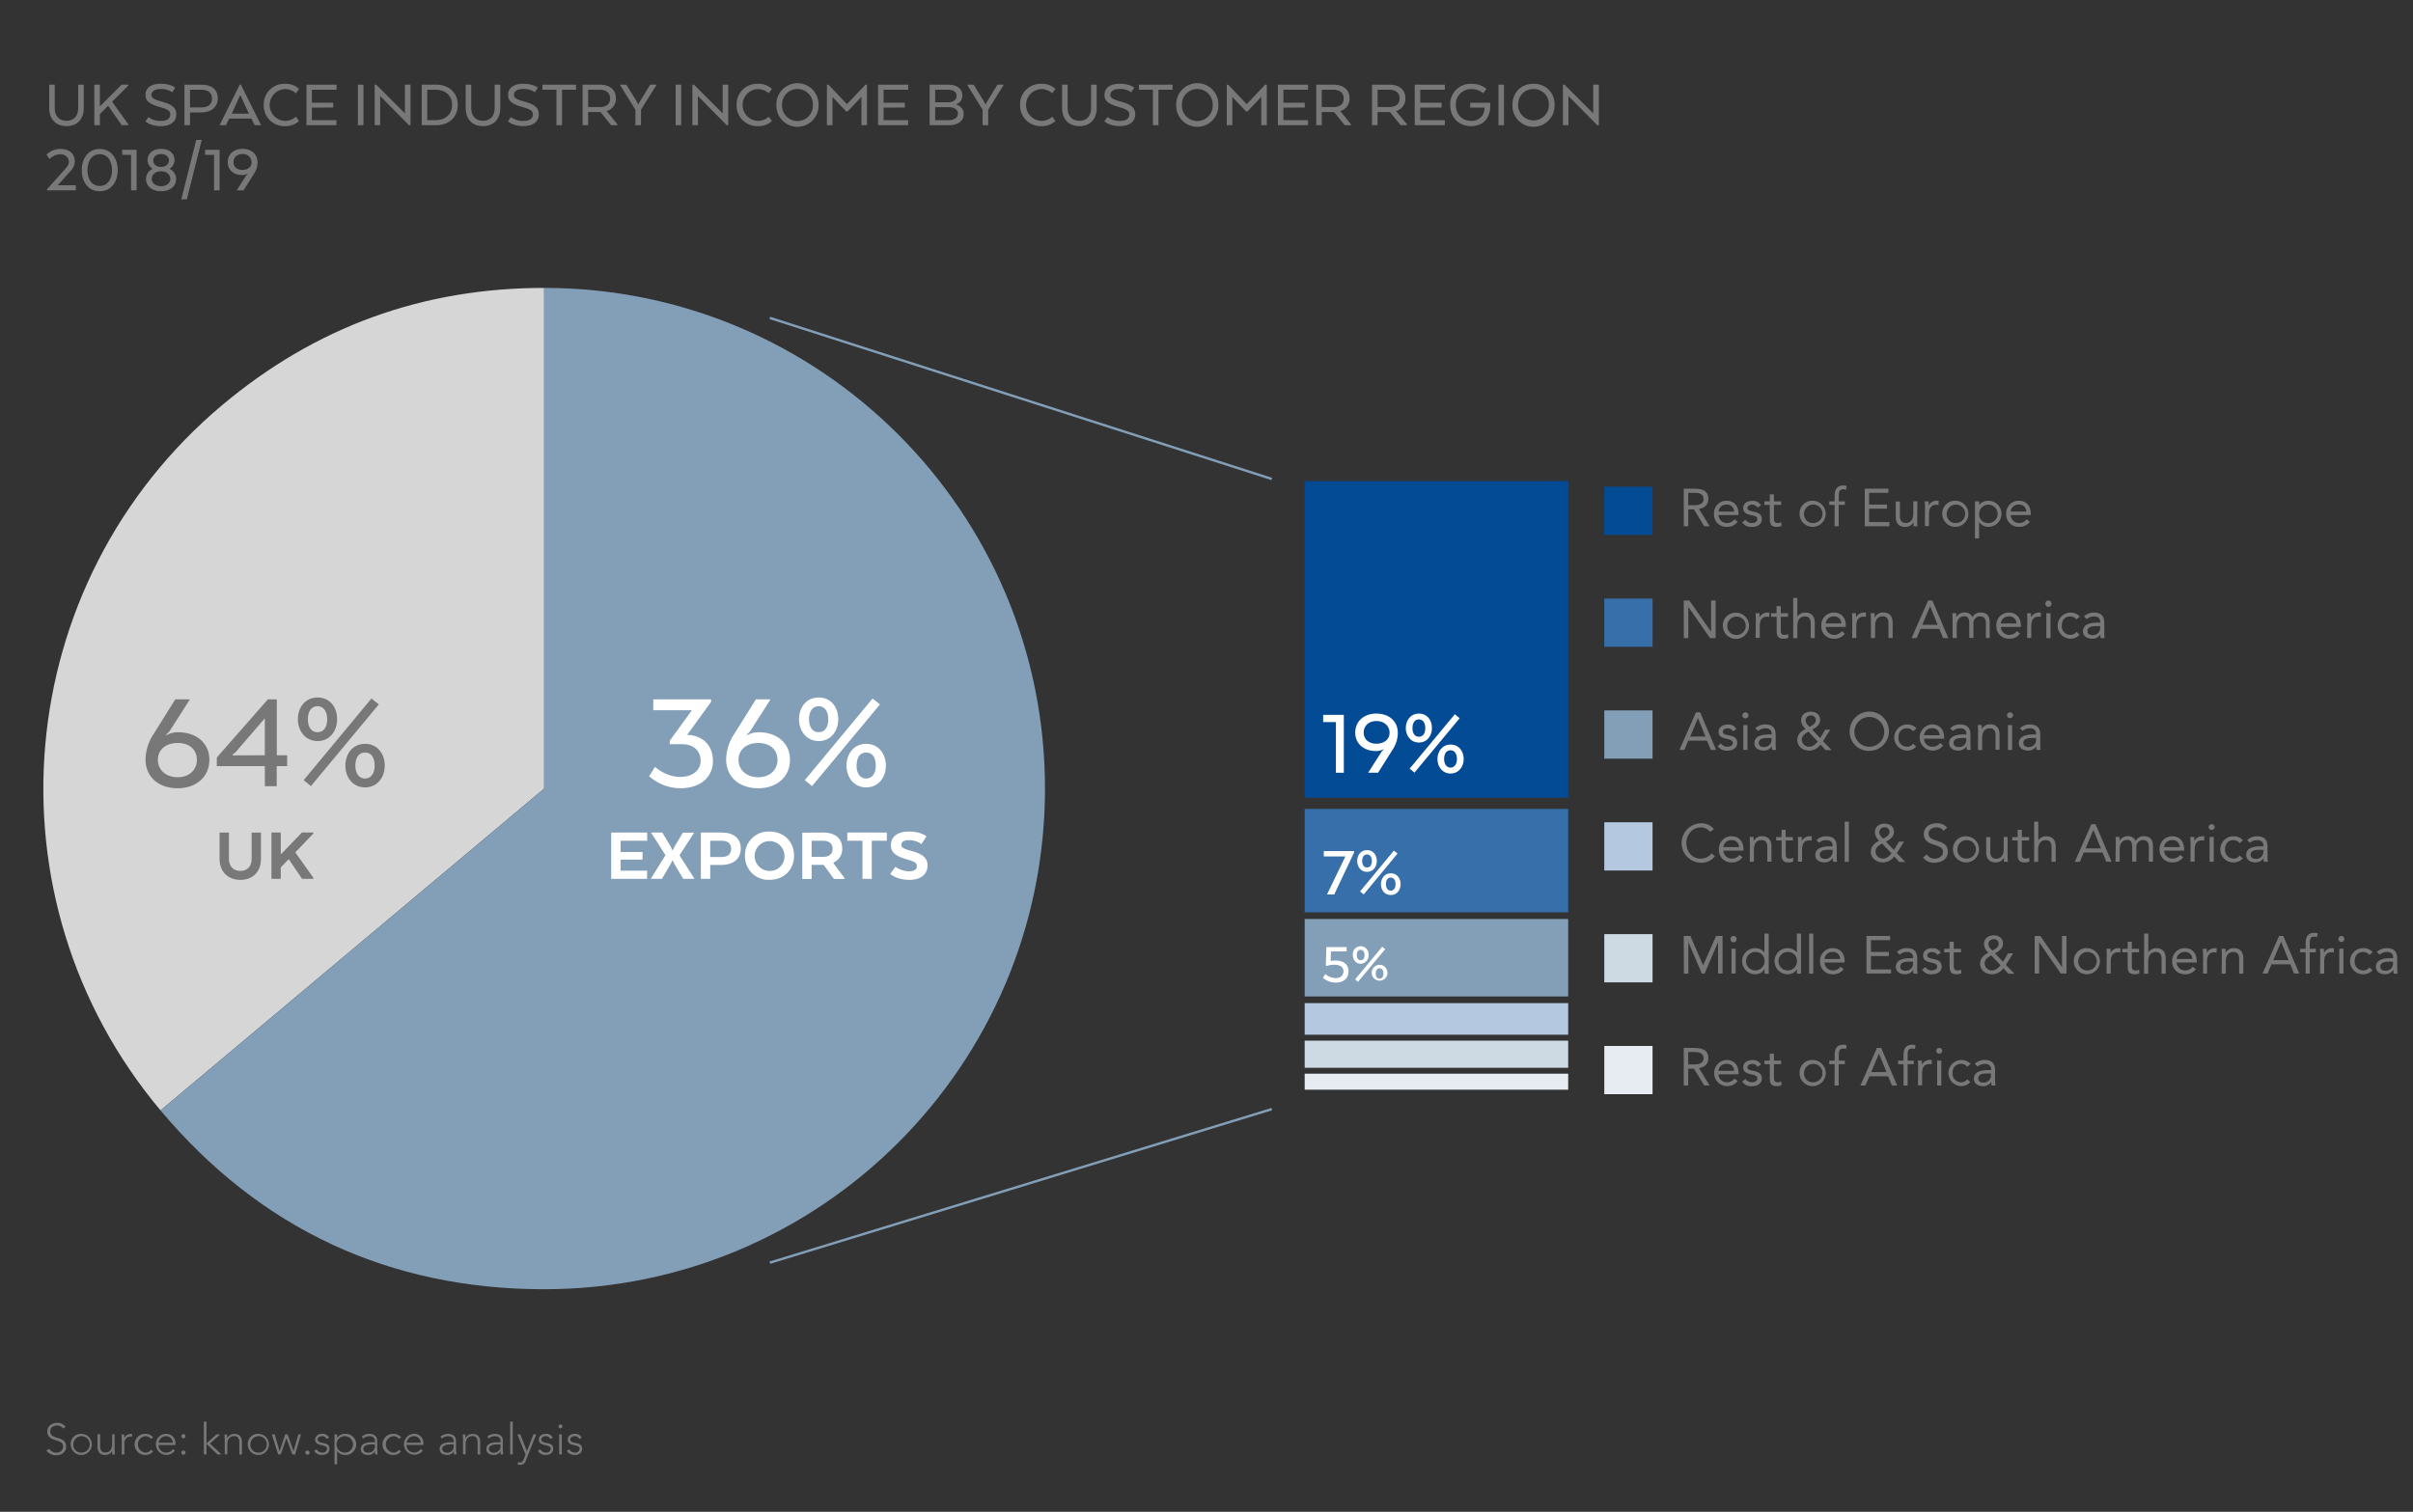
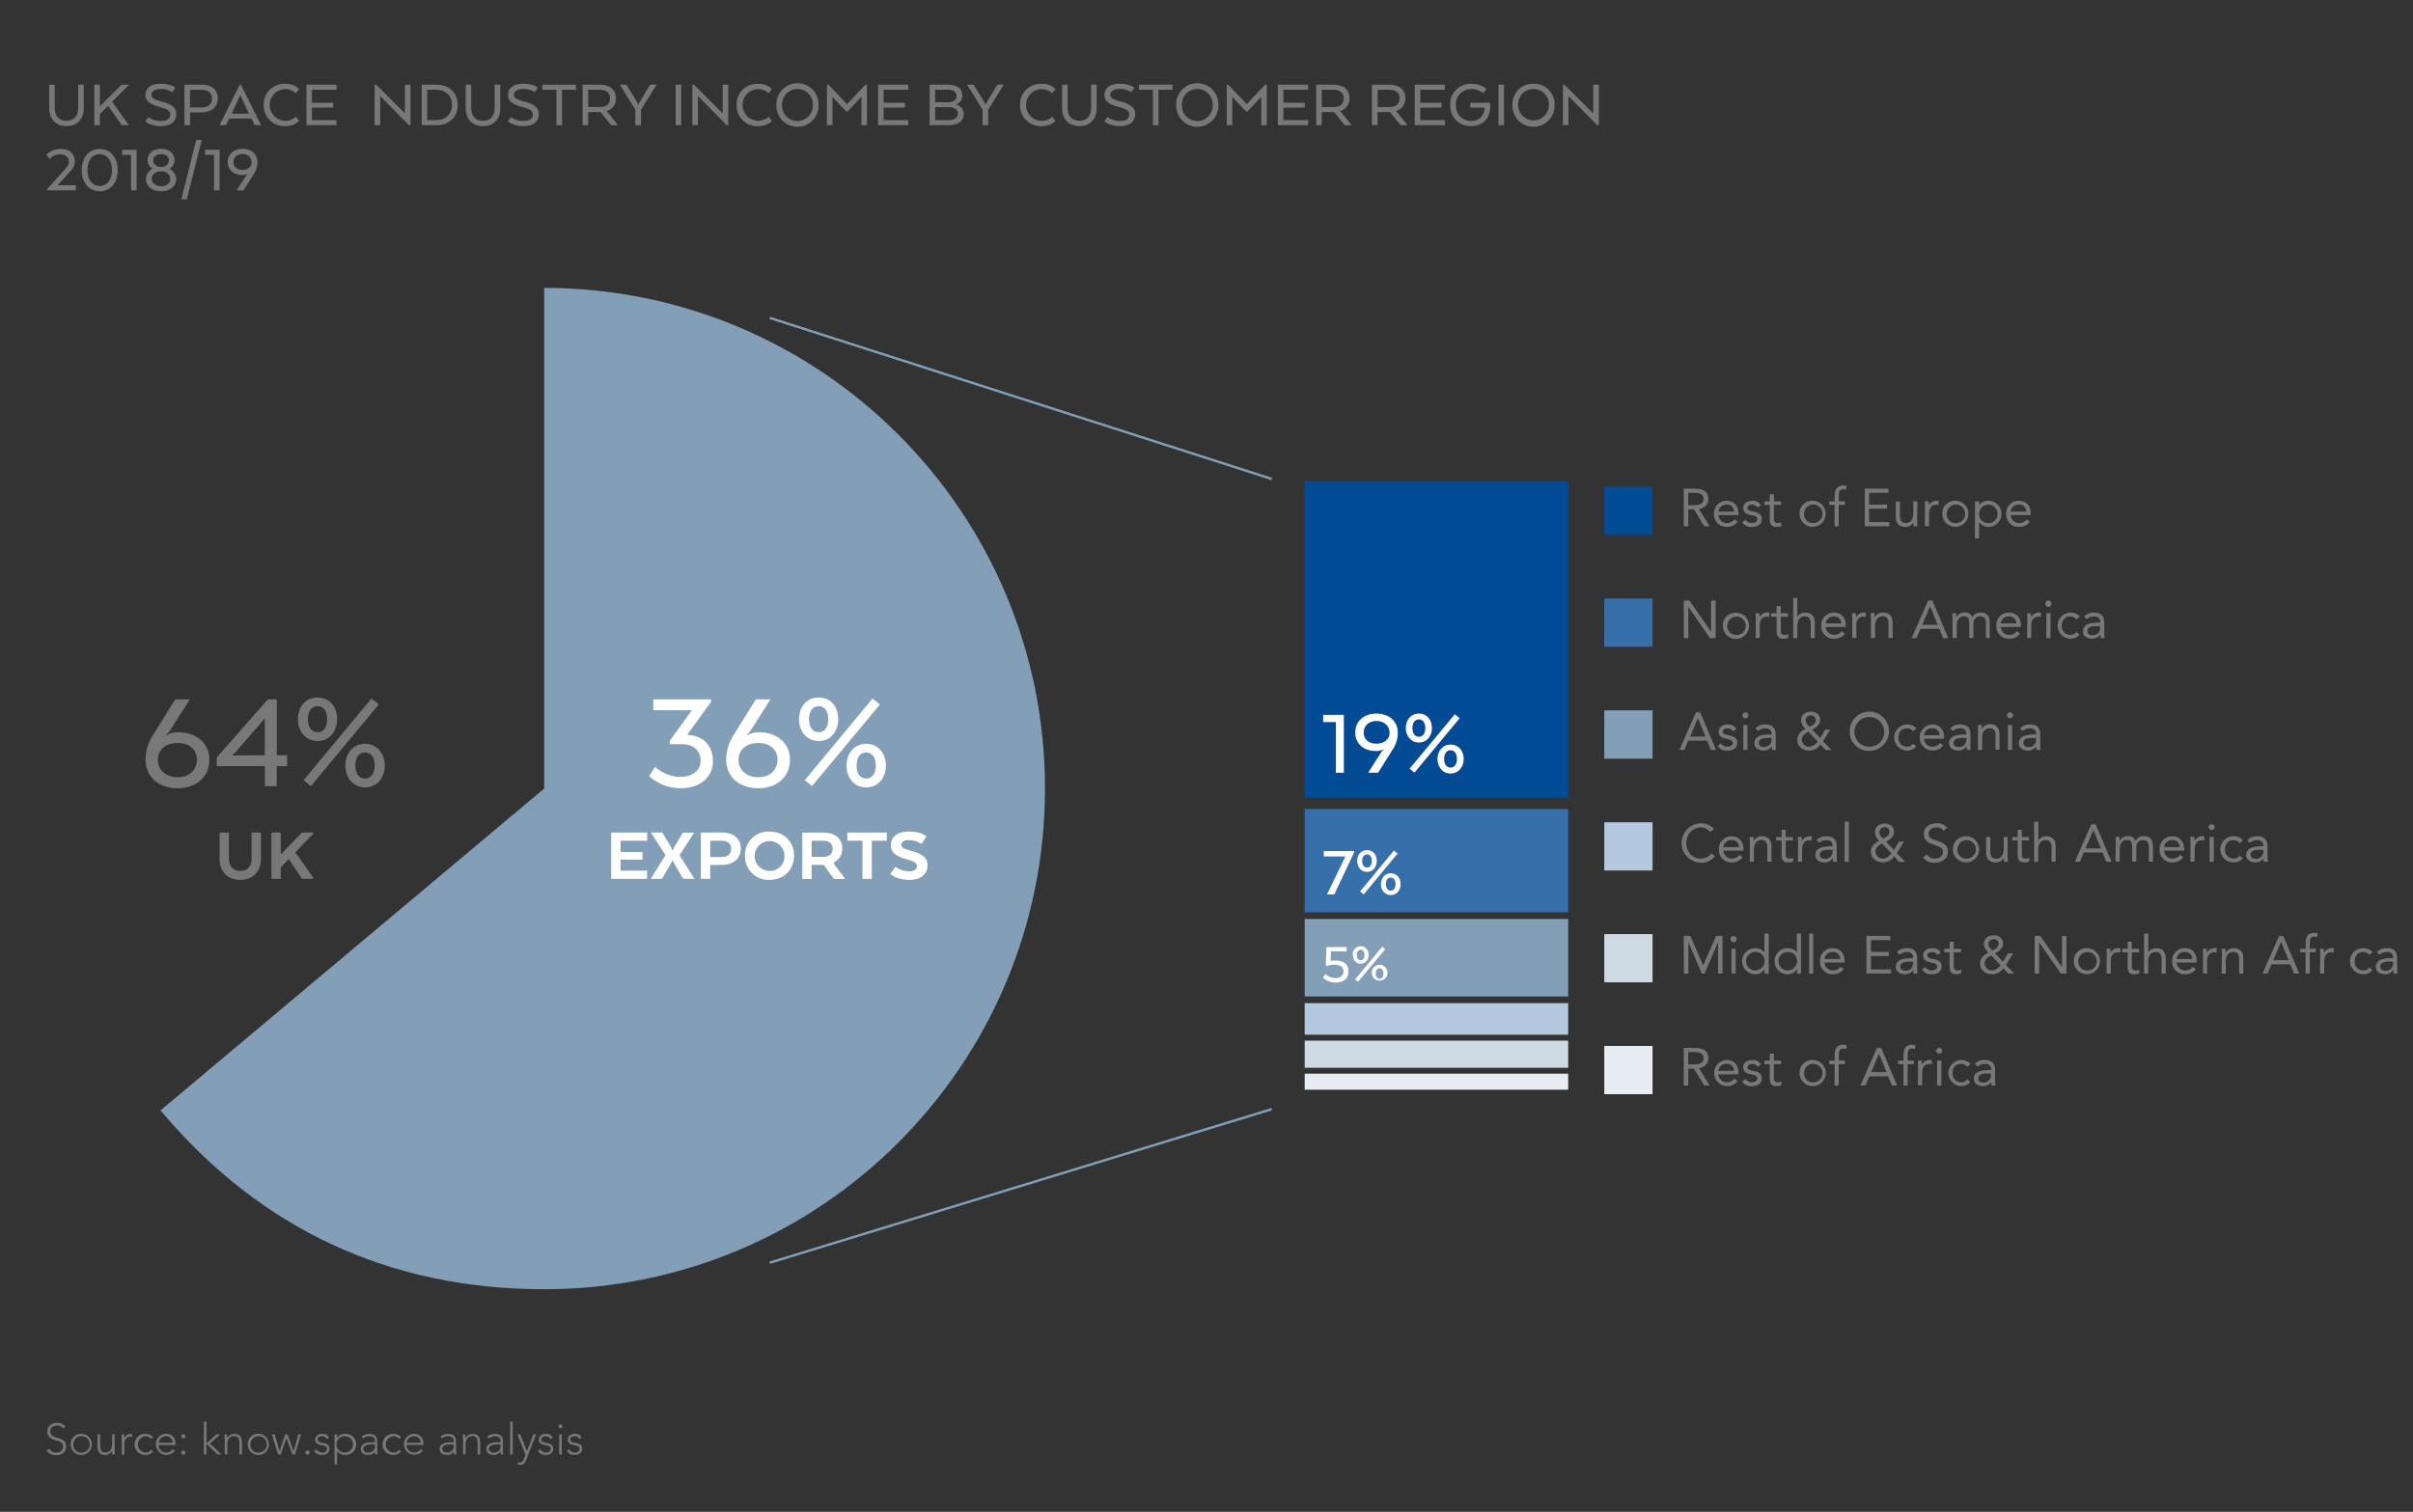
<svg xmlns="http://www.w3.org/2000/svg" id="Artwork" viewBox="0 0 1000 626.73">
  <rect x="0" y="0" width="1000" height="626.73" fill="#333333" stroke="none" />
  <defs>
    <style>.cls-1{fill:#797879;}.cls-2{fill:#044b95;}.cls-3{fill:#366faa;}.cls-4,.cls-9{fill:#839fb8;}.cls-5{fill:#b4c9df;}.cls-6{fill:#cdd9e3;}.cls-7{fill:#e6ecf1;}.cls-8{fill:#d7d6d7;}.cls-9{stroke:#839fb8;stroke-miterlimit:10;}.cls-10{fill:#fff;}</style>
  </defs>
  <path class="cls-1" d="M20.39,44.85V35.1h2.29v9.75c0,3,1.63,5.23,4.88,5.23s4.84-2.24,4.84-5.23V35.1h2.32v9.75c0,4.36-2.6,7.44-7.16,7.44S20.39,49.21,20.39,44.85Z" />
  <path class="cls-1" d="M50.38,35.1h2.8v.34l-6.7,6.72,6.7,9.41v.33H50.46L44.8,43.84l-3.41,3.44V51.9h-2.3V35.1h2.3v9Z" />
  <path class="cls-1" d="M66.56,50.14c2.83,0,4-1.09,4-2.66s-1-2.16-4.42-3.14c-4-1.15-5.85-2.38-5.85-5,0-2.89,2.35-4.62,6.3-4.62,4.2,0,6,1.62,6,1.62L71.4,38.27a8,8,0,0,0-4.78-1.38c-2.27,0-3.87.87-3.87,2.44,0,1.26,1,1.9,4.43,2.83,4.39,1.2,5.88,2.69,5.88,5.23,0,2.78-2,4.9-6.47,4.9-4.34,0-6.33-2-6.33-2l1.26-1.74A8,8,0,0,0,66.56,50.14Z" />
  <path class="cls-1" d="M83.5,35.1c4.2,0,6.75,2,6.75,5.66s-2.75,5.85-6.89,5.85H78.74V51.9h-2.3V35.1Zm-.08,2.1H78.74v7.34h4.68c2.71,0,4.45-1.12,4.45-3.73C87.87,38.38,86.1,37.2,83.42,37.2Z" />
  <path class="cls-1" d="M99.82,35.1l8.38,16.8h-2.64l-1.37-2.74H95L93.61,51.9H91l8.35-16.8Zm-.39,4.54-3.27,7.19-.17.28h7.19l-.16-.28-3.31-7.19Z" />
  <path class="cls-1" d="M118.08,52.29a8.51,8.51,0,0,1-8.79-8.76,8.5,8.5,0,0,1,8.79-8.79,7.89,7.89,0,0,1,5.85,2.13l-1.31,1.79a6.91,6.91,0,0,0-4.51-1.74,6.6,6.6,0,0,0,0,13.19,6.63,6.63,0,0,0,4.51-1.74l1.31,1.8A8,8,0,0,1,118.08,52.29Z" />
  <path class="cls-1" d="M129.25,44.62V49.8h10.19v2.1H127V35.1h12.48v2.1H129.25v5.38h8.85v2Z" />
-   <path class="cls-1" d="M148.32,51.9V35.1h2.3V51.9Z" />
  <path class="cls-1" d="M169.49,51.9,157.56,39.83V51.9h-2.3V35.1h.65L167.81,47V35.1h2.32V51.9Z" />
  <path class="cls-1" d="M180.77,51.9h-6V35.1h6c5.35,0,8.93,3.31,8.93,8.4S186.12,51.9,180.77,51.9Zm-3.72-2.1h3.55c3.84,0,6.75-2.29,6.75-6.3s-2.91-6.3-6.75-6.3h-3.55Z" />
  <path class="cls-1" d="M193,44.85V35.1h2.29v9.75c0,3,1.63,5.23,4.88,5.23S205,47.84,205,44.85V35.1h2.32v9.75c0,4.36-2.6,7.44-7.16,7.44S193,49.21,193,44.85Z" />
  <path class="cls-1" d="M216.83,50.14c2.83,0,4-1.09,4-2.66s-1-2.16-4.43-3.14c-4-1.15-5.85-2.38-5.85-5,0-2.89,2.35-4.62,6.3-4.62,4.2,0,6.05,1.62,6.05,1.62l-1.26,1.91a8,8,0,0,0-4.79-1.38c-2.27,0-3.86.87-3.86,2.44,0,1.26,1,1.9,4.42,2.83,4.4,1.2,5.88,2.69,5.88,5.23,0,2.78-2,4.9-6.47,4.9-4.34,0-6.33-2-6.33-2l1.26-1.74A8,8,0,0,0,216.83,50.14Z" />
  <path class="cls-1" d="M238.73,35.1v2.1h-5.82V51.9h-2.3V37.2h-5.8V35.1Z" />
  <path class="cls-1" d="M255.25,40.76A5.22,5.22,0,0,1,251.47,46v.12l4.34,5.34v.45h-2.55l-4.39-5.46h-5.13V51.9h-2.29V35.1h7C252.67,35.1,255.25,37.09,255.25,40.76Zm-6.83-3.56h-4.68v7.17h4.9c2.47,0,4.2-1.12,4.2-3.56S251.11,37.2,248.42,37.2Z" />
  <path class="cls-1" d="M272.11,35.1l-6.47,10.36V51.9h-2.33V45.49L256.87,35.1h2.69l4.4,7.11.47,1h.17l.51-1,4.34-7.11Z" />
  <path class="cls-1" d="M280,51.9V35.1h2.3V51.9Z" />
  <path class="cls-1" d="M301.17,51.9,289.24,39.83V51.9h-2.3V35.1h.65L299.49,47V35.1h2.32V51.9Z" />
  <path class="cls-1" d="M314.05,52.29a8.5,8.5,0,0,1-8.79-8.76,8.49,8.49,0,0,1,8.79-8.79,7.89,7.89,0,0,1,5.85,2.13l-1.32,1.79a6.87,6.87,0,0,0-4.5-1.74,6.6,6.6,0,0,0,0,13.19,6.62,6.62,0,0,0,4.5-1.74l1.32,1.8A8,8,0,0,1,314.05,52.29Z" />
  <path class="cls-1" d="M321.75,43.53a8.74,8.74,0,1,1,17.47,0,8.74,8.74,0,1,1-17.47,0Zm15.12,0a6.39,6.39,0,1,0-12.77,0,6.39,6.39,0,1,0,12.77,0Z" />
  <path class="cls-1" d="M351.29,46.19h-.62l-5.68-6V51.9h-2.3V35.1h.65L351,43.17l7.67-8.07h.62V51.9H357V40.11Z" />
  <path class="cls-1" d="M366.18,44.62V49.8h10.2v2.1H363.89V35.1h12.49v2.1h-10.2v5.38H375v2Z" />
  <path class="cls-1" d="M393.12,51.9h-7.87V35.1h7.56c3.75,0,6,1.57,6,4.54a3.58,3.58,0,0,1-2.49,3.55v.2a3.9,3.9,0,0,1,3.05,3.81C399.39,50.36,396.84,51.9,393.12,51.9Zm-.36-14.7h-5.21v5.21h5.21c2.26,0,3.66-1,3.66-2.6C396.42,38,395.05,37.2,392.76,37.2Zm-5.21,12.6h5.65c2.1,0,3.78-.92,3.78-2.74,0-1.65-1.54-2.55-3.55-2.63h-5.88Z" />
  <path class="cls-1" d="M416,35.1l-6.47,10.36V51.9h-2.32V45.49L400.79,35.1h2.69l4.4,7.11.47,1h.17l.5-1,4.34-7.11Z" />
  <path class="cls-1" d="M431.54,52.29a8.51,8.51,0,0,1-8.8-8.76,8.5,8.5,0,0,1,8.8-8.79,7.89,7.89,0,0,1,5.85,2.13l-1.32,1.79a6.88,6.88,0,0,0-4.51-1.74,6.6,6.6,0,0,0,0,13.19,6.63,6.63,0,0,0,4.51-1.74l1.32,1.8A8,8,0,0,1,431.54,52.29Z" />
  <path class="cls-1" d="M440.16,44.85V35.1h2.29v9.75c0,3,1.63,5.23,4.88,5.23s4.84-2.24,4.84-5.23V35.1h2.32v9.75c0,4.36-2.6,7.44-7.16,7.44S440.16,49.21,440.16,44.85Z" />
  <path class="cls-1" d="M464,50.14c2.83,0,4-1.09,4-2.66s-1-2.16-4.43-3.14c-4-1.15-5.85-2.38-5.85-5,0-2.89,2.35-4.62,6.3-4.62,4.2,0,6.05,1.62,6.05,1.62l-1.26,1.91a8,8,0,0,0-4.79-1.38c-2.27,0-3.86.87-3.86,2.44,0,1.26,1,1.9,4.42,2.83,4.4,1.2,5.88,2.69,5.88,5.23,0,2.78-2,4.9-6.47,4.9-4.34,0-6.33-2-6.33-2L459,48.51A8,8,0,0,0,464,50.14Z" />
  <path class="cls-1" d="M485.91,35.1v2.1h-5.82V51.9h-2.3V37.2H472V35.1Z" />
  <path class="cls-1" d="M487.45,43.53a8.74,8.74,0,1,1,17.47,0,8.74,8.74,0,1,1-17.47,0Zm15.12,0a6.39,6.39,0,1,0-12.77,0,6.39,6.39,0,1,0,12.77,0Z" />
  <path class="cls-1" d="M517,46.19h-.62l-5.68-6V51.9h-2.3V35.1H509l7.64,8.07,7.67-8.07H525V51.9h-2.3V40.11Z" />
  <path class="cls-1" d="M531.88,44.62V49.8h10.2v2.1H529.59V35.1h12.49v2.1h-10.2v5.38h8.85v2Z" />
  <path class="cls-1" d="M559.27,40.76A5.22,5.22,0,0,1,555.49,46v.12l4.34,5.34v.45h-2.55l-4.4-5.46h-5.12V51.9h-2.3V35.1h7C556.69,35.1,559.27,37.09,559.27,40.76Zm-6.83-3.56h-4.68v7.17h4.9c2.47,0,4.2-1.12,4.2-3.56S555.13,37.2,552.44,37.2Z" />
  <path class="cls-1" d="M582.42,40.76A5.21,5.21,0,0,1,578.64,46v.12L583,51.45v.45h-2.54L576,46.44h-5.12V51.9h-2.3V35.1h7C579.85,35.1,582.42,37.09,582.42,40.76Zm-6.83-3.56h-4.67v7.17h4.9c2.46,0,4.2-1.12,4.2-3.56S578.28,37.2,575.59,37.2Z" />
  <path class="cls-1" d="M588.58,44.62V49.8h10.2v2.1H586.29V35.1h12.49v2.1h-10.2v5.38h8.85v2Z" />
  <path class="cls-1" d="M617.59,42.58v1.29c0,5.06-2.88,8.42-7.89,8.42-5.41,0-8.71-3.89-8.71-8.76a8.43,8.43,0,0,1,8.79-8.79c4.31,0,6.24,2.18,6.24,2.18l-1.37,1.77a7.2,7.2,0,0,0-4.87-1.77,6.28,6.28,0,0,0-6.44,6.61c0,3.64,2.38,6.58,6.33,6.58a5.19,5.19,0,0,0,5.54-5.26v-.23h-5.93v-2Z" />
  <path class="cls-1" d="M621,51.9V35.1h2.29V51.9Z" />
  <path class="cls-1" d="M626.78,43.53c0-4.93,3.38-8.79,8.7-8.79a8.41,8.41,0,0,1,8.77,8.79,8.74,8.74,0,1,1-17.47,0Zm15.11,0a6.27,6.27,0,0,0-6.41-6.61c-3.86,0-6.35,2.94-6.35,6.61a6.38,6.38,0,1,0,12.76,0Z" />
  <path class="cls-1" d="M661.94,51.9,650,39.83V51.9h-2.29V35.1h.64L660.26,47V35.1h2.33V51.9Z" />
  <path class="cls-1" d="M26.8,70.31c1.26-1.4,1.74-2.13,1.74-3.22,0-1.77-1.4-3.14-3.64-3.14a6.25,6.25,0,0,0-4.34,2l-1.29-1.85A8.13,8.13,0,0,1,25,61.74c4,0,6,2.24,6,5.12A5.83,5.83,0,0,1,29.12,71L23.94,76.8h7.48v2.1H19.52v-.5Z" />
  <path class="cls-1" d="M33.88,70.53c0-4.84,2.69-8.79,7.45-8.79s7.45,3.95,7.45,8.79-2.66,8.76-7.45,8.76S33.88,75.32,33.88,70.53Zm12.55,0c0-3.67-1.77-6.61-5.1-6.61s-5.09,2.94-5.09,6.61,1.76,6.55,5.09,6.55S46.43,74.17,46.43,70.53Z" />
  <path class="cls-1" d="M56.62,62.1V78.9h-2.3V64.2H50.63V62.1Z" />
  <path class="cls-1" d="M60.51,74.28A4.61,4.61,0,0,1,63.28,70a4.2,4.2,0,0,1-2.12-3.67c0-2.58,2.1-4.62,5.6-4.62s5.57,2,5.57,4.62A4.21,4.21,0,0,1,70.2,70,4.64,4.64,0,0,1,73,74.28c0,2.72-2.27,5-6.21,5S60.51,77,60.51,74.28Zm10.08-.08C70.59,72.32,69,71,66.76,71s-3.87,1.31-3.87,3.19c0,1.59,1.51,3,3.87,3S70.59,75.79,70.59,74.2ZM70,66.44c0-1.43-1.24-2.57-3.22-2.57S63.51,65,63.51,66.44c0,1.6,1.23,2.77,3.25,2.77S70,68,70,66.44Z" />
  <path class="cls-1" d="M75.13,82.65,81.32,58h2.29L77.42,82.65Z" />
  <path class="cls-1" d="M91,62.1V78.9H88.71V64.2H85V62.1Z" />
  <path class="cls-1" d="M105.14,72.21l-4.2,6.69H98.09L101.87,73a2.87,2.87,0,0,1,.75-.82V72a4.43,4.43,0,0,1-2.24.56c-3.67,0-6-2.24-6-5.32,0-3.44,2.66-5.54,6.1-5.54,3.69,0,6.24,2.18,6.24,5.6A8.79,8.79,0,0,1,105.14,72.21Zm-.87-5a3.49,3.49,0,0,0-3.77-3.36c-2.27,0-3.73,1.4-3.73,3.34s1.37,3.24,3.73,3.24C102.48,70.47,104.27,69.38,104.27,67.25Z" />
  <polygon class="cls-2" points="664.85 201.77 684.85 201.77 684.85 221.77 664.85 221.77 664.85 201.77 664.85 201.77" />
  <path class="cls-1" d="M697.78,202.57h4c3,0,6.2.44,6.2,4.29,0,2.27-1.47,3.74-3.89,4.12l4.42,7.17h-2.26l-4.23-7h-2.37v7h-1.85Zm1.85,6.87h1.65c2,0,4.7,0,4.7-2.58,0-2.24-2-2.57-3.76-2.57h-2.59Z" />
  <path class="cls-1" d="M720.11,216.28a5.28,5.28,0,0,1-4.58,2.13,5.1,5.1,0,0,1-5.21-5.41,5.15,5.15,0,0,1,5.28-5.41c2.9,0,4.88,2,4.88,5.39v.55h-8.31a3.44,3.44,0,0,0,3.36,3.3,3.84,3.84,0,0,0,3.28-1.56Zm-1.48-4.2a2.86,2.86,0,0,0-3.1-2.91,3.18,3.18,0,0,0-3.36,2.91Z" />
  <path class="cls-1" d="M723.36,215.44a3.19,3.19,0,0,0,2.64,1.39c1.08,0,2.27-.46,2.27-1.59s-1.1-1.38-2.2-1.62c-2-.44-3.63-.86-3.63-3s1.94-3,3.85-3a3.75,3.75,0,0,1,3.5,1.87l-1.43.94a2.47,2.47,0,0,0-2.18-1.23c-.95,0-2,.46-2,1.43s1.23,1.23,2.59,1.5c1.83.35,3.37,1,3.37,3.08,0,2.33-2.07,3.23-4.12,3.23a4.34,4.34,0,0,1-4-1.91Z" />
  <path class="cls-1" d="M738.15,209.3h-3v5.15c0,1.32,0,2.38,1.54,2.38a3.35,3.35,0,0,0,1.52-.35l.07,1.56a5.34,5.34,0,0,1-2,.37c-2.44,0-2.83-1.32-2.83-3.45V209.3h-2.25v-1.45h2.25v-2.93h1.71v2.93h3Z" />
  <path class="cls-1" d="M751.28,207.59a5.41,5.41,0,1,1-5.5,5.41A5.24,5.24,0,0,1,751.28,207.59Zm0,9.24a3.83,3.83,0,1,0-3.65-3.83A3.59,3.59,0,0,0,751.28,216.83Z" />
  <path class="cls-1" d="M760.32,209.3h-2.24v-1.45h2.24v-2.31c0-2.51.88-4.29,3.66-4.29a3.24,3.24,0,0,1,1.32.26l-.25,1.54a3.56,3.56,0,0,0-1.16-.22c-1.78,0-1.85,1.3-1.85,3.09v1.93h2.51v1.45H762v8.85h-1.72Z" />
  <path class="cls-1" d="M772.8,202.57h9.79v1.72h-8v4.88h7.42v1.72h-7.42v5.54H783v1.72H772.8Z" />
  <path class="cls-1" d="M794.51,215.71c0,.94.09,1.76.09,2.44H793c0-.55,0-1.12,0-1.7h0a3.72,3.72,0,0,1-3.43,2c-2.71,0-3.92-1.71-3.92-4.2v-6.36h1.72V214c0,1.72.75,2.8,2.35,2.8,2.23,0,3.2-1.61,3.2-4v-5h1.71Z" />
  <path class="cls-1" d="M797.77,210.29c0-.94-.09-1.76-.09-2.44h1.63c0,.55,0,1.12,0,1.7h0a3.74,3.74,0,0,1,3.44-2,2,2,0,0,1,.7.11l-.11,1.74a3.21,3.21,0,0,0-.92-.14c-2.09,0-3,1.48-3,3.83v5h-1.71Z" />
  <path class="cls-1" d="M810.42,207.59a5.41,5.41,0,1,1-5.5,5.41A5.24,5.24,0,0,1,810.42,207.59Zm0,9.24a3.83,3.83,0,1,0-3.66-3.83A3.59,3.59,0,0,0,810.42,216.83Z" />
  <path class="cls-1" d="M818.49,207.85h1.72v1.5h0a4.78,4.78,0,0,1,3.7-1.76,5.41,5.41,0,0,1,.26,10.82,4.45,4.45,0,0,1-4-2.09h0v6.85h-1.72Zm5.37,9a3.83,3.83,0,1,0-3.65-3.83A3.59,3.59,0,0,0,823.86,216.83Z" />
  <path class="cls-1" d="M841.22,216.28a5.29,5.29,0,0,1-4.58,2.13,5.11,5.11,0,0,1-5.22-5.41,5.16,5.16,0,0,1,5.29-5.41c2.9,0,4.88,2,4.88,5.39v.55h-8.32a3.45,3.45,0,0,0,3.37,3.3,3.86,3.86,0,0,0,3.28-1.56Zm-1.48-4.2a2.86,2.86,0,0,0-3.1-2.91,3.19,3.19,0,0,0-3.37,2.91Z" />
  <polygon class="cls-3" points="664.85 248.13 684.85 248.13 684.85 268.13 664.85 268.13 664.85 248.13 664.85 248.13" />
  <path class="cls-1" d="M697.78,248.94h2.33l9,12.94h0V248.94H711v15.58h-2.33l-9-12.94h0v12.94h-1.85Z" />
  <path class="cls-1" d="M719.49,254a5.42,5.42,0,1,1-5.5,5.42A5.25,5.25,0,0,1,719.49,254Zm0,9.25a3.83,3.83,0,1,0-3.65-3.83A3.6,3.6,0,0,0,719.49,263.2Z" />
  <path class="cls-1" d="M727.65,256.66c0-1-.09-1.76-.09-2.44h1.63c0,.55,0,1.12,0,1.69h0a3.74,3.74,0,0,1,3.43-2,2.28,2.28,0,0,1,.71.11l-.11,1.74a3.22,3.22,0,0,0-.93-.13c-2.09,0-3,1.47-3,3.83v5h-1.72Z" />
  <path class="cls-1" d="M741,255.67h-3v5.15c0,1.32,0,2.38,1.54,2.38a3.24,3.24,0,0,0,1.52-.36l.07,1.57a5.33,5.33,0,0,1-2,.37c-2.45,0-2.84-1.32-2.84-3.45v-5.66H734v-1.45h2.25v-2.93H738v2.93h3Z" />
  <path class="cls-1" d="M743.14,247.88h1.72v7.77h0a3.85,3.85,0,0,1,3.3-1.7c2.71,0,3.92,1.72,3.92,4.21v6.36H750.4v-6.19c0-1.71-.75-2.79-2.35-2.79-2.22,0-3.19,1.6-3.19,4v5h-1.72Z" />
  <path class="cls-1" d="M764.57,262.65a5.28,5.28,0,0,1-4.58,2.13,5.1,5.1,0,0,1-5.21-5.41,5.16,5.16,0,0,1,5.28-5.42c2.9,0,4.88,2,4.88,5.39v.56h-8.31a3.44,3.44,0,0,0,3.36,3.3,3.82,3.82,0,0,0,3.28-1.57Zm-1.47-4.21a2.86,2.86,0,0,0-3.11-2.9,3.18,3.18,0,0,0-3.36,2.9Z" />
  <path class="cls-1" d="M767.6,256.66c0-1-.08-1.76-.08-2.44h1.62c0,.55.05,1.12.05,1.69h0a3.76,3.76,0,0,1,3.44-2,2.22,2.22,0,0,1,.7.11l-.11,1.74a3.2,3.2,0,0,0-.92-.13c-2.09,0-3,1.47-3,3.83v5H767.6Z" />
  <path class="cls-1" d="M775.35,256.66c0-1-.09-1.76-.09-2.44h1.63c0,.55,0,1.12,0,1.69H777a3.73,3.73,0,0,1,3.43-2c2.71,0,3.92,1.72,3.92,4.21v6.36h-1.72v-6.19c0-1.71-.75-2.79-2.35-2.79-2.23,0-3.2,1.6-3.2,4v5h-1.71Z" />
  <path class="cls-1" d="M799.07,248.94h1.73l6.63,15.58h-2.16l-1.58-3.83H795.9l-1.61,3.83H792.2Zm.83,2.37h0L796.62,259H803Z" />
  <path class="cls-1" d="M809.18,256.66c0-1-.08-1.76-.08-2.44h1.62c0,.55,0,1.12,0,1.69h0a3.74,3.74,0,0,1,3.43-2,3.2,3.2,0,0,1,3.26,2,3.59,3.59,0,0,1,3.26-2c3,0,3.91,1.65,3.91,4.32v6.25H823v-6.17c0-1.43-.51-2.81-2.51-2.81a2.77,2.77,0,0,0-2.66,3v5.95h-1.72v-5.84c0-2.26-.57-3.14-2-3.14-2.22,0-3.19,1.6-3.19,4v5h-1.72Z" />
  <path class="cls-1" d="M837.13,262.65a5.29,5.29,0,0,1-4.58,2.13,5.1,5.1,0,0,1-5.22-5.41,5.16,5.16,0,0,1,5.28-5.42c2.91,0,4.89,2,4.89,5.39v.56h-8.32a3.45,3.45,0,0,0,3.37,3.3,3.84,3.84,0,0,0,3.28-1.57Zm-1.48-4.21a2.85,2.85,0,0,0-3.1-2.9,3.19,3.19,0,0,0-3.37,2.9Z" />
  <path class="cls-1" d="M840.16,256.66c0-1-.09-1.76-.09-2.44h1.63c0,.55,0,1.12,0,1.69h0a3.74,3.74,0,0,1,3.43-2,2.22,2.22,0,0,1,.7.11l-.11,1.74a3.1,3.1,0,0,0-.92-.13c-2.09,0-3,1.47-3,3.83v5h-1.72Z" />
  <path class="cls-1" d="M848.92,248.94a1.25,1.25,0,0,1,1.25,1.25,1.26,1.26,0,1,1-2.51,0A1.25,1.25,0,0,1,848.92,248.94Zm-.86,5.28h1.71v10.3h-1.71Z" />
  <path class="cls-1" d="M860.51,256.79a3.15,3.15,0,0,0-2.59-1.25c-2.32,0-3.48,1.71-3.48,3.83a3.56,3.56,0,0,0,3.48,3.83,3,3,0,0,0,2.61-1.28l1.28,1.21a5,5,0,0,1-3.89,1.65,5.42,5.42,0,0,1,0-10.83,5.26,5.26,0,0,1,4,1.63Z" />
  <path class="cls-1" d="M863.66,255.54a5.71,5.71,0,0,1,4.09-1.59c3,0,4.31,1.46,4.31,4.36v4.42a12.58,12.58,0,0,0,.15,1.79h-1.65a7.4,7.4,0,0,1-.11-1.54h0a3.91,3.91,0,0,1-3.39,1.8c-2.09,0-3.83-1.06-3.83-3.06,0-3.41,4-3.61,6.49-3.61h.66v-.31c0-1.49-.94-2.26-2.55-2.26a4.57,4.57,0,0,0-3.06,1.12Zm5,4c-2.18,0-3.59.6-3.59,2s1,1.78,2.27,1.78a2.93,2.93,0,0,0,3-3.1v-.67Z" />
  <polygon class="cls-4" points="664.85 294.5 684.85 294.5 684.85 314.5 664.85 314.5 664.85 294.5 664.85 294.5" />
  <path class="cls-1" d="M702.84,295.31h1.74l6.62,15.57H709l-1.58-3.83h-7.79l-1.61,3.83H696Zm.83,2.37h0l-3.23,7.66h6.35Z" />
  <path class="cls-1" d="M713.18,308.18a3.2,3.2,0,0,0,2.64,1.38c1.08,0,2.26-.46,2.26-1.58s-1.1-1.39-2.2-1.63c-2-.44-3.63-.86-3.63-3s1.94-3,3.85-3a3.73,3.73,0,0,1,3.5,1.87l-1.43.95a2.44,2.44,0,0,0-2.18-1.23c-.94,0-2,.46-2,1.43s1.23,1.23,2.6,1.49c1.82.35,3.36,1,3.36,3.08,0,2.34-2.07,3.24-4.11,3.24a4.35,4.35,0,0,1-4-1.92Z" />
  <path class="cls-1" d="M723.34,295.31a1.24,1.24,0,0,1,1.25,1.25,1.25,1.25,0,1,1-2.5,0A1.25,1.25,0,0,1,723.34,295.31Zm-.86,5.28h1.72v10.29h-1.72Z" />
  <path class="cls-1" d="M727.48,301.91a5.71,5.71,0,0,1,4.09-1.59c3,0,4.31,1.45,4.31,4.36v4.42a11.11,11.11,0,0,0,.16,1.78h-1.65a7.36,7.36,0,0,1-.11-1.54h0a3.88,3.88,0,0,1-3.39,1.81c-2.09,0-3.83-1.06-3.83-3.06,0-3.41,4-3.61,6.5-3.61h.66v-.31c0-1.49-.95-2.26-2.56-2.26a4.57,4.57,0,0,0-3.06,1.12Zm5,4c-2.18,0-3.59.6-3.59,2s1,1.79,2.27,1.79a3,3,0,0,0,3-3.11v-.66Z" />
  <path class="cls-1" d="M754.45,308.64a5.59,5.59,0,0,1-4.66,2.51c-2.64,0-4.95-1.65-4.95-4.45,0-2.2,1.58-3.65,3.45-4.51a5.16,5.16,0,0,1-1.87-3.61c0-2.31,1.87-3.56,4-3.56s3.89,1.17,3.89,3.45c0,2-1.74,3.15-3.3,4l3.3,3.5,2.09-3.5h2.09l-3,4.8,3.56,3.65h-2.53Zm-5-5.33c-1.32.73-2.75,1.65-2.75,3.33a3,3,0,0,0,3,2.92c1.61,0,2.62-1,3.61-2.15Zm.47-2c1.16-.64,2.59-1.34,2.59-2.88a1.84,1.84,0,0,0-2-1.83,2.1,2.1,0,0,0-2.24,2.09,3.08,3.08,0,0,0,1.08,2.05Z" />
  <path class="cls-1" d="M766.55,303.09a8.14,8.14,0,1,1,8.14,8.19A7.91,7.91,0,0,1,766.55,303.09Zm14.3,0a6.17,6.17,0,1,0-6.16,6.47A6.15,6.15,0,0,0,780.85,303.09Z" />
  <path class="cls-1" d="M792.82,303.16a3.16,3.16,0,0,0-2.6-1.25c-2.31,0-3.47,1.71-3.47,3.82a3.55,3.55,0,0,0,3.47,3.83,3,3,0,0,0,2.62-1.27l1.28,1.21a5,5,0,0,1-3.9,1.65,5.42,5.42,0,0,1,0-10.83,5.23,5.23,0,0,1,4,1.63Z" />
  <path class="cls-1" d="M805.29,309a5.27,5.27,0,0,1-4.58,2.14,5.42,5.42,0,0,1,.07-10.83c2.91,0,4.89,2,4.89,5.39v.55h-8.32a3.44,3.44,0,0,0,3.36,3.3A3.81,3.81,0,0,0,804,308Zm-1.47-4.2a2.86,2.86,0,0,0-3.11-2.9,3.18,3.18,0,0,0-3.36,2.9Z" />
  <path class="cls-1" d="M808.19,301.91a5.75,5.75,0,0,1,4.1-1.59c3,0,4.31,1.45,4.31,4.36v4.42a12.43,12.43,0,0,0,.15,1.78H815.1a7.36,7.36,0,0,1-.11-1.54h0a3.89,3.89,0,0,1-3.39,1.81c-2.09,0-3.83-1.06-3.83-3.06,0-3.41,4-3.61,6.49-3.61h.66v-.31c0-1.49-.94-2.26-2.55-2.26a4.57,4.57,0,0,0-3.06,1.12Zm5,4c-2.18,0-3.59.6-3.59,2s1,1.79,2.27,1.79a2.93,2.93,0,0,0,3-3.11v-.66Z" />
  <path class="cls-1" d="M819.74,303c0-.95-.08-1.76-.08-2.44h1.63c0,.55,0,1.12,0,1.69h0a3.75,3.75,0,0,1,3.43-2c2.71,0,3.92,1.72,3.92,4.2v6.36H827V304.7c0-1.72-.75-2.79-2.36-2.79-2.22,0-3.19,1.6-3.19,4v5h-1.72Z" />
  <path class="cls-1" d="M833,295.31a1.25,1.25,0,0,1,1.25,1.25,1.26,1.26,0,0,1-2.51,0A1.25,1.25,0,0,1,833,295.31Zm-.86,5.28h1.72v10.29h-1.72Z" />
  <path class="cls-1" d="M837.12,301.91a5.75,5.75,0,0,1,4.1-1.59c3,0,4.31,1.45,4.31,4.36v4.42a12.43,12.43,0,0,0,.15,1.78H844a7.36,7.36,0,0,1-.11-1.54h0a3.89,3.89,0,0,1-3.39,1.81c-2.09,0-3.83-1.06-3.83-3.06,0-3.41,4-3.61,6.49-3.61h.66v-.31c0-1.49-.94-2.26-2.55-2.26A4.57,4.57,0,0,0,838.2,303Zm5,4c-2.18,0-3.59.6-3.59,2s1,1.79,2.27,1.79a2.93,2.93,0,0,0,3-3.11v-.66Z" />
  <polygon class="cls-5" points="664.85 340.87 684.85 340.87 684.85 360.87 664.85 360.87 664.85 340.87 664.85 340.87" />
  <path class="cls-1" d="M708.69,344.88A4.8,4.8,0,0,0,704.8,343c-3.48,0-5.94,3.06-5.94,6.47,0,3.61,2.44,6.47,5.94,6.47a5.49,5.49,0,0,0,4.51-2.18l1.38,1.17a6.91,6.91,0,0,1-5.89,2.73,8.19,8.19,0,0,1,0-16.37,6.73,6.73,0,0,1,5.5,2.44Z" />
  <path class="cls-1" d="M722.15,355.38a5.28,5.28,0,0,1-4.57,2.13,5.1,5.1,0,0,1-5.22-5.41,5.16,5.16,0,0,1,5.28-5.41c2.91,0,4.89,2,4.89,5.39v.55h-8.32a3.45,3.45,0,0,0,3.37,3.3,3.86,3.86,0,0,0,3.28-1.56Zm-1.47-4.2a2.87,2.87,0,0,0-3.1-2.91,3.19,3.19,0,0,0-3.37,2.91Z" />
  <path class="cls-1" d="M725.19,349.4c0-.95-.09-1.77-.09-2.45h1.63c0,.55,0,1.12,0,1.7h.05a3.72,3.72,0,0,1,3.43-2c2.71,0,3.92,1.71,3.92,4.2v6.36h-1.72v-6.18c0-1.72-.75-2.8-2.35-2.8-2.23,0-3.19,1.61-3.19,4v5h-1.72Z" />
  <path class="cls-1" d="M743.05,348.4h-3v5.15c0,1.32,0,2.38,1.54,2.38a3.42,3.42,0,0,0,1.52-.35l.06,1.56a5.26,5.26,0,0,1-2,.37c-2.44,0-2.84-1.32-2.84-3.45V348.4h-2.24V347h2.24V344H740V347h3Z" />
  <path class="cls-1" d="M745.16,349.4c0-.95-.08-1.77-.08-2.45h1.63c0,.55,0,1.12,0,1.7h0a3.74,3.74,0,0,1,3.43-2,2,2,0,0,1,.71.11l-.11,1.74a3.21,3.21,0,0,0-.92-.14c-2.1,0-3,1.48-3,3.83v5h-1.72Z" />
  <path class="cls-1" d="M752.78,348.27a5.7,5.7,0,0,1,4.09-1.58c3,0,4.31,1.45,4.31,4.35v4.43a11.22,11.22,0,0,0,.16,1.78h-1.65a7.36,7.36,0,0,1-.11-1.54h-.05a3.87,3.87,0,0,1-3.39,1.8c-2.09,0-3.83-1.05-3.83-3.05,0-3.42,4-3.61,6.5-3.61h.66v-.31c0-1.5-1-2.27-2.56-2.27a4.58,4.58,0,0,0-3.06,1.13Zm5,4c-2.18,0-3.59.59-3.59,2s1,1.78,2.27,1.78a2.94,2.94,0,0,0,3-3.1v-.66Z" />
  <path class="cls-1" d="M764.48,340.62h1.72v16.63h-1.72Z" />
  <path class="cls-1" d="M785,355a5.59,5.59,0,0,1-4.67,2.5c-2.64,0-5-1.65-5-4.44,0-2.2,1.59-3.65,3.46-4.51A5.18,5.18,0,0,1,777,345c0-2.31,1.87-3.56,4-3.56s3.9,1.16,3.9,3.45c0,2-1.74,3.15-3.3,4l3.3,3.5,2.09-3.5h2.09l-3,4.8,3.56,3.65h-2.53Zm-5-5.33c-1.32.73-2.75,1.65-2.75,3.32a3,3,0,0,0,3,2.93c1.61,0,2.62-1,3.61-2.16Zm.46-2c1.17-.64,2.6-1.34,2.6-2.88a1.83,1.83,0,0,0-2-1.83,2.1,2.1,0,0,0-2.24,2.09,3.11,3.11,0,0,0,1.07,2.05Z" />
  <path class="cls-1" d="M805.42,344.42a3.22,3.22,0,0,0-2.83-1.43c-1.63,0-3.33.77-3.33,2.62,0,1.43.79,2.07,3.28,2.86s4.67,1.56,4.67,4.62-2.67,4.56-5.48,4.56a5.66,5.66,0,0,1-4.8-2.16l1.58-1.3a3.77,3.77,0,0,0,3.33,1.74c1.58,0,3.38-.92,3.38-2.71s-1.29-2.24-4.07-3.16c-2.2-.73-3.87-1.7-3.87-4.3,0-3,2.58-4.48,5.31-4.48a5.34,5.34,0,0,1,4.35,1.82Z" />
  <path class="cls-1" d="M814.86,346.69a5.41,5.41,0,1,1-5.5,5.41A5.24,5.24,0,0,1,814.86,346.69Zm0,9.24a3.83,3.83,0,1,0-3.65-3.83A3.59,3.59,0,0,0,814.86,355.93Z" />
  <path class="cls-1" d="M832,354.81c0,.94.09,1.76.09,2.44h-1.63c0-.55,0-1.12,0-1.69h0a3.74,3.74,0,0,1-3.43,1.95c-2.71,0-3.92-1.71-3.92-4.2V347h1.72v6.19c0,1.71.75,2.79,2.35,2.79,2.22,0,3.19-1.61,3.19-4v-5H832Z" />
  <path class="cls-1" d="M840.89,348.4h-3v5.15c0,1.32,0,2.38,1.54,2.38a3.35,3.35,0,0,0,1.52-.35l.06,1.56a5.26,5.26,0,0,1-2,.37c-2.44,0-2.84-1.32-2.84-3.45V348.4h-2.24V347h2.24V344h1.72V347h3Z" />
  <path class="cls-1" d="M843,340.62h1.71v7.76h0a3.86,3.86,0,0,1,3.3-1.69c2.7,0,3.91,1.71,3.91,4.2v6.36h-1.71v-6.18c0-1.72-.75-2.8-2.36-2.8-2.22,0-3.19,1.61-3.19,4v5H843Z" />
  <path class="cls-1" d="M866.71,341.67h1.74l6.63,15.58h-2.16l-1.59-3.83h-7.78l-1.61,3.83h-2.09Zm.84,2.38h0l-3.24,7.66h6.36Z" />
  <path class="cls-1" d="M876.83,349.4c0-.95-.08-1.77-.08-2.45h1.62c0,.55,0,1.12,0,1.7h0a3.72,3.72,0,0,1,3.43-2,3.18,3.18,0,0,1,3.26,2,3.58,3.58,0,0,1,3.26-2c3,0,3.91,1.65,3.91,4.31v6.25h-1.71v-6.16c0-1.43-.51-2.82-2.51-2.82a2.78,2.78,0,0,0-2.66,3v5.94h-1.72v-5.83c0-2.27-.57-3.15-2-3.15-2.22,0-3.19,1.61-3.19,4v5h-1.72Z" />
  <path class="cls-1" d="M904.77,355.38a5.28,5.28,0,0,1-4.57,2.13A5.1,5.1,0,0,1,895,352.1a5.16,5.16,0,0,1,5.28-5.41c2.91,0,4.89,2,4.89,5.39v.55h-8.32a3.45,3.45,0,0,0,3.37,3.3,3.86,3.86,0,0,0,3.28-1.56Zm-1.47-4.2a2.87,2.87,0,0,0-3.1-2.91,3.19,3.19,0,0,0-3.37,2.91Z" />
  <path class="cls-1" d="M907.81,349.4c0-.95-.09-1.77-.09-2.45h1.63c0,.55,0,1.12,0,1.7h.05a3.72,3.72,0,0,1,3.43-2,2,2,0,0,1,.7.11l-.11,1.74a3.1,3.1,0,0,0-.92-.14c-2.09,0-3,1.48-3,3.83v5h-1.72Z" />
  <path class="cls-1" d="M916.57,341.67a1.25,1.25,0,0,1,1.25,1.26,1.26,1.26,0,0,1-2.51,0A1.25,1.25,0,0,1,916.57,341.67Zm-.86,5.28h1.71v10.3h-1.71Z" />
  <path class="cls-1" d="M928.16,349.53a3.17,3.17,0,0,0-2.6-1.26c-2.31,0-3.47,1.72-3.47,3.83a3.56,3.56,0,0,0,3.47,3.83,3,3,0,0,0,2.62-1.28l1.28,1.21a5,5,0,0,1-3.9,1.65,5.41,5.41,0,0,1,0-10.82,5.19,5.19,0,0,1,4,1.63Z" />
  <path class="cls-1" d="M931.3,348.27a5.74,5.74,0,0,1,4.1-1.58c3,0,4.31,1.45,4.31,4.35v4.43a12.56,12.56,0,0,0,.15,1.78h-1.65a7.36,7.36,0,0,1-.11-1.54h0a3.88,3.88,0,0,1-3.39,1.8c-2.09,0-3.83-1.05-3.83-3.05,0-3.42,4-3.61,6.49-3.61H938v-.31c0-1.5-.94-2.27-2.55-2.27a4.58,4.58,0,0,0-3.06,1.13Zm5,4c-2.18,0-3.59.59-3.59,2s1,1.78,2.27,1.78a2.93,2.93,0,0,0,3-3.1v-.66Z" />
  <polygon class="cls-6" points="664.85 387.24 684.85 387.24 684.85 407.24 664.85 407.24 664.85 387.24 664.85 387.24" />
  <path class="cls-1" d="M697.78,388h2.75l5.28,12.21h0L711.18,388h2.68v15.58H712V390.55h0l-5.59,13.07h-1.12l-5.59-13.07h0v13.07h-1.85Z" />
  <path class="cls-1" d="M718.44,388a1.25,1.25,0,0,1,1.25,1.25,1.26,1.26,0,1,1-2.51,0A1.25,1.25,0,0,1,718.44,388Zm-.86,5.28h1.71v10.3h-1.71Z" />
  <path class="cls-1" d="M731.26,401.79h0a4.45,4.45,0,0,1-4,2.09,5.41,5.41,0,0,1,.26-10.82,4.78,4.78,0,0,1,3.7,1.76h0V387H733v16.64h-1.72Zm-3.65-7.15a3.83,3.83,0,1,0,3.65,3.83A3.59,3.59,0,0,0,727.61,394.64Z" />
  <path class="cls-1" d="M744.7,401.79h0a4.45,4.45,0,0,1-4,2.09,5.41,5.41,0,0,1,.26-10.82,4.78,4.78,0,0,1,3.7,1.76h0V387h1.72v16.64H744.7Zm-3.65-7.15a3.83,3.83,0,1,0,3.65,3.83A3.59,3.59,0,0,0,741.05,394.64Z" />
  <path class="cls-1" d="M749.74,387h1.72v16.64h-1.72Z" />
  <path class="cls-1" d="M764.06,401.75a5.28,5.28,0,0,1-4.57,2.13,5.1,5.1,0,0,1-5.22-5.41,5.16,5.16,0,0,1,5.28-5.41c2.91,0,4.89,2,4.89,5.39V399h-8.32a3.45,3.45,0,0,0,3.37,3.3,3.84,3.84,0,0,0,3.28-1.57Zm-1.47-4.21a2.87,2.87,0,0,0-3.1-2.9,3.19,3.19,0,0,0-3.37,2.9Z" />
  <path class="cls-1" d="M773.52,388h9.79v1.72h-7.94v4.88h7.42v1.72h-7.42v5.54h8.34v1.72H773.52Z" />
  <path class="cls-1" d="M786.13,394.64a5.7,5.7,0,0,1,4.09-1.58c3,0,4.31,1.45,4.31,4.35v4.42a11.24,11.24,0,0,0,.16,1.79H793a7.36,7.36,0,0,1-.11-1.54h0a3.89,3.89,0,0,1-3.39,1.8c-2.09,0-3.82-1.05-3.82-3.06,0-3.41,4-3.61,6.49-3.61h.66v-.3c0-1.5-1-2.27-2.56-2.27a4.53,4.53,0,0,0-3,1.12Zm5,4c-2.18,0-3.59.59-3.59,2s1,1.78,2.27,1.78a2.94,2.94,0,0,0,3-3.1v-.66Z" />
  <path class="cls-1" d="M797.9,400.91a3.18,3.18,0,0,0,2.64,1.39c1.08,0,2.26-.47,2.26-1.59s-1.09-1.38-2.2-1.63c-2-.44-3.63-.85-3.63-3s1.94-3,3.85-3a3.73,3.73,0,0,1,3.5,1.87l-1.43.94a2.46,2.46,0,0,0-2.18-1.23c-.94,0-2,.46-2,1.43s1.23,1.23,2.6,1.5c1.82.35,3.36,1,3.36,3.08,0,2.33-2.06,3.23-4.11,3.23a4.37,4.37,0,0,1-4-1.91Z" />
  <path class="cls-1" d="M812.68,394.77h-3v5.15c0,1.32,0,2.38,1.54,2.38a3.3,3.3,0,0,0,1.52-.36l.06,1.57a5.26,5.26,0,0,1-2,.37c-2.44,0-2.84-1.32-2.84-3.45v-5.66h-2.24v-1.45h2.24v-2.93h1.72v2.93h3Z" />
  <path class="cls-1" d="M830.22,401.37a5.59,5.59,0,0,1-4.67,2.51c-2.64,0-4.95-1.65-4.95-4.44,0-2.2,1.59-3.66,3.46-4.51a5.16,5.16,0,0,1-1.87-3.61c0-2.31,1.87-3.57,4-3.57s3.9,1.17,3.9,3.46c0,2-1.74,3.14-3.3,4l3.3,3.5,2.09-3.5h2.09l-3,4.79,3.56,3.66h-2.53Zm-5-5.32c-1.32.72-2.75,1.65-2.75,3.32a3,3,0,0,0,3,2.93c1.6,0,2.61-1,3.6-2.16Zm.46-2c1.17-.64,2.6-1.35,2.6-2.89a1.83,1.83,0,0,0-2-1.82,2.1,2.1,0,0,0-2.25,2.09,3.08,3.08,0,0,0,1.08,2Z" />
  <path class="cls-1" d="M843.22,388h2.33l9,12.94h0V388h1.84v15.58h-2.33l-9-12.94h0v12.94h-1.85Z" />
  <path class="cls-1" d="M864.93,393.06a5.41,5.41,0,1,1-5.5,5.41A5.24,5.24,0,0,1,864.93,393.06Zm0,9.24a3.83,3.83,0,1,0-3.65-3.83A3.6,3.6,0,0,0,864.93,402.3Z" />
  <path class="cls-1" d="M873.09,395.76c0-.94-.08-1.76-.08-2.44h1.62c0,.55,0,1.12,0,1.69h0a3.74,3.74,0,0,1,3.43-1.95,2,2,0,0,1,.71.11l-.11,1.73a3.6,3.6,0,0,0-.93-.13c-2.09,0-3,1.48-3,3.83v5h-1.72Z" />
  <path class="cls-1" d="M886.47,394.77h-3v5.15c0,1.32,0,2.38,1.54,2.38a3.24,3.24,0,0,0,1.52-.36l.07,1.57a5.33,5.33,0,0,1-2,.37c-2.45,0-2.84-1.32-2.84-3.45v-5.66h-2.25v-1.45h2.25v-2.93h1.71v2.93h3Z" />
  <path class="cls-1" d="M888.58,387h1.72v7.77h0a3.87,3.87,0,0,1,3.3-1.69c2.71,0,3.92,1.71,3.92,4.2v6.36h-1.72v-6.19c0-1.71-.75-2.79-2.35-2.79-2.23,0-3.19,1.61-3.19,4v5h-1.72Z" />
  <path class="cls-1" d="M910,401.75a5.28,5.28,0,0,1-4.58,2.13,5.1,5.1,0,0,1-5.21-5.41,5.15,5.15,0,0,1,5.28-5.41c2.9,0,4.88,2,4.88,5.39V399h-8.31a3.44,3.44,0,0,0,3.36,3.3,3.82,3.82,0,0,0,3.28-1.57Zm-1.47-4.21a2.87,2.87,0,0,0-3.11-2.9,3.18,3.18,0,0,0-3.36,2.9Z" />
  <path class="cls-1" d="M913,395.76c0-.94-.08-1.76-.08-2.44h1.62c0,.55,0,1.12,0,1.69h0a3.74,3.74,0,0,1,3.44-1.95,2,2,0,0,1,.7.11l-.11,1.73a3.58,3.58,0,0,0-.92-.13c-2.1,0-3,1.48-3,3.83v5H913Z" />
  <path class="cls-1" d="M920.79,395.76c0-.94-.09-1.76-.09-2.44h1.63c0,.55,0,1.12,0,1.69h0a3.74,3.74,0,0,1,3.43-1.95c2.71,0,3.92,1.71,3.92,4.2v6.36h-1.72v-6.19c0-1.71-.75-2.79-2.35-2.79-2.23,0-3.19,1.61-3.19,4v5h-1.72Z" />
  <path class="cls-1" d="M944.51,388h1.73l6.63,15.58h-2.16l-1.58-3.83h-7.79l-1.61,3.83h-2.09Zm.83,2.38h0l-3.24,7.65h6.36Z" />
  <path class="cls-1" d="M955.51,394.77h-2.25v-1.45h2.25V391c0-2.51.87-4.29,3.65-4.29a3.24,3.24,0,0,1,1.32.26l-.24,1.54a3.67,3.67,0,0,0-1.17-.22c-1.78,0-1.85,1.3-1.85,3.08v1.94h2.51v1.45h-2.51v8.85h-1.71Z" />
  <path class="cls-1" d="M961.55,395.76c0-.94-.08-1.76-.08-2.44h1.62c0,.55,0,1.12,0,1.69h0a3.74,3.74,0,0,1,3.44-1.95,2,2,0,0,1,.7.11l-.11,1.73a3.58,3.58,0,0,0-.92-.13c-2.1,0-3,1.48-3,3.83v5h-1.72Z" />
-   <path class="cls-1" d="M970.31,388a1.25,1.25,0,0,1,1.25,1.25,1.25,1.25,0,1,1-2.5,0A1.25,1.25,0,0,1,970.31,388Zm-.86,5.28h1.72v10.3h-1.72Z" />
  <path class="cls-1" d="M981.9,395.89a3.15,3.15,0,0,0-2.59-1.25c-2.31,0-3.48,1.72-3.48,3.83a3.56,3.56,0,0,0,3.48,3.83,3,3,0,0,0,2.62-1.28l1.27,1.21a5,5,0,0,1-3.89,1.65,5.41,5.41,0,0,1,0-10.82,5.24,5.24,0,0,1,4,1.62Z" />
  <path class="cls-1" d="M985.05,394.64a5.73,5.73,0,0,1,4.09-1.58c3,0,4.31,1.45,4.31,4.35v4.42a11.24,11.24,0,0,0,.16,1.79H992a7.36,7.36,0,0,1-.11-1.54h-.05a3.89,3.89,0,0,1-3.38,1.8c-2.09,0-3.83-1.05-3.83-3.06,0-3.41,4-3.61,6.49-3.61h.66v-.3c0-1.5-1-2.27-2.55-2.27a4.55,4.55,0,0,0-3.06,1.12Zm5,4c-2.18,0-3.58.59-3.58,2s1,1.78,2.26,1.78a2.94,2.94,0,0,0,3-3.1v-.66Z" />
  <polygon class="cls-7" points="664.85 433.6 684.85 433.6 684.85 453.6 664.85 453.6 664.85 433.6 664.85 433.6" />
  <path class="cls-1" d="M697.78,434.41h4c3,0,6.2.44,6.2,4.29,0,2.26-1.47,3.74-3.89,4.11l4.42,7.17h-2.26L702,443h-2.37v7h-1.85Zm1.85,6.86h1.65c2,0,4.7,0,4.7-2.57,0-2.25-2-2.58-3.76-2.58h-2.59Z" />
  <path class="cls-1" d="M720.11,448.11a5.27,5.27,0,0,1-4.58,2.14,5.42,5.42,0,0,1,.07-10.83c2.9,0,4.88,2,4.88,5.39v.55h-8.31a3.43,3.43,0,0,0,3.36,3.3,3.81,3.81,0,0,0,3.28-1.56Zm-1.48-4.2a2.85,2.85,0,0,0-3.1-2.9,3.17,3.17,0,0,0-3.36,2.9Z" />
  <path class="cls-1" d="M723.36,447.28a3.21,3.21,0,0,0,2.64,1.38c1.08,0,2.27-.46,2.27-1.58s-1.1-1.39-2.2-1.63c-2-.44-3.63-.86-3.63-3s1.94-3,3.85-3a3.75,3.75,0,0,1,3.5,1.87l-1.43.95a2.45,2.45,0,0,0-2.18-1.23c-.95,0-2,.46-2,1.43s1.23,1.23,2.59,1.49c1.83.36,3.37,1,3.37,3.08,0,2.34-2.07,3.24-4.12,3.24a4.33,4.33,0,0,1-4-1.92Z" />
  <path class="cls-1" d="M738.15,441.14h-3v5.15c0,1.32,0,2.37,1.54,2.37a3.35,3.35,0,0,0,1.52-.35l.07,1.56a5.17,5.17,0,0,1-2,.38c-2.44,0-2.83-1.32-2.83-3.46v-5.65h-2.25v-1.45h2.25v-2.93h1.71v2.93h3Z" />
  <path class="cls-1" d="M751.28,439.42a5.42,5.42,0,1,1-5.5,5.41A5.24,5.24,0,0,1,751.28,439.42Zm0,9.24a3.83,3.83,0,1,0-3.65-3.83A3.59,3.59,0,0,0,751.28,448.66Z" />
  <path class="cls-1" d="M760.32,441.14h-2.24v-1.45h2.24v-2.31c0-2.51.88-4.29,3.66-4.29a3.08,3.08,0,0,1,1.32.26l-.25,1.54a3.56,3.56,0,0,0-1.16-.22c-1.78,0-1.85,1.3-1.85,3.08v1.94h2.51v1.45H762V450h-1.72Z" />
  <path class="cls-1" d="M777.86,434.41h1.74L786.22,450h-2.16l-1.58-3.82h-7.79L773.08,450H771Zm.83,2.37h0l-3.23,7.66h6.35Z" />
  <path class="cls-1" d="M788.86,441.14h-2.25v-1.45h2.25v-2.31c0-2.51.88-4.29,3.65-4.29a3.08,3.08,0,0,1,1.32.26l-.24,1.54a3.62,3.62,0,0,0-1.17-.22c-1.78,0-1.85,1.3-1.85,3.08v1.94h2.51v1.45h-2.51V450h-1.71Z" />
  <path class="cls-1" d="M794.91,442.13c0-.95-.09-1.76-.09-2.44h1.63c0,.55,0,1.12,0,1.69h0a3.76,3.76,0,0,1,3.44-2,2,2,0,0,1,.7.11l-.11,1.74a3.2,3.2,0,0,0-.92-.13c-2.09,0-3,1.47-3,3.83v5h-1.71Z" />
  <path class="cls-1" d="M803.66,434.41a1.25,1.25,0,0,1,1.26,1.25,1.26,1.26,0,0,1-2.51,0A1.25,1.25,0,0,1,803.66,434.41Zm-.86,5.28h1.72V450H802.8Z" />
  <path class="cls-1" d="M815.26,442.26a3.18,3.18,0,0,0-2.6-1.25c-2.31,0-3.48,1.71-3.48,3.82a3.56,3.56,0,0,0,3.48,3.83,3,3,0,0,0,2.62-1.27l1.27,1.21a5,5,0,0,1-3.89,1.65,5.42,5.42,0,0,1,0-10.83,5.23,5.23,0,0,1,4,1.63Z" />
  <path class="cls-1" d="M818.4,441a5.74,5.74,0,0,1,4.09-1.59c3,0,4.32,1.45,4.32,4.36v4.42A11,11,0,0,0,827,450h-1.65a7.36,7.36,0,0,1-.11-1.54h0a3.9,3.9,0,0,1-3.39,1.81c-2.09,0-3.83-1.06-3.83-3.06,0-3.41,4-3.61,6.49-3.61h.66v-.31c0-1.49-1-2.26-2.55-2.26a4.55,4.55,0,0,0-3.06,1.12Zm5,4c-2.17,0-3.58.6-3.58,2s1,1.79,2.26,1.79a2.94,2.94,0,0,0,3-3.11V445Z" />
-   <path class="cls-8" d="M225.52,326.9l-159,133.41C-7.15,372.5,4.3,241.59,92.11,167.91c38.64-32.42,83-48.56,133.41-48.56Z" />
  <path class="cls-4" d="M225.52,326.9V119.35c114.63,0,207.55,92.92,207.55,207.55S340.15,534.45,225.52,534.45c-64.19,0-117.73-25-159-74.14Z" />
  <line class="cls-9" x1="319.04" y1="131.79" x2="527.04" y2="198.55" />
  <line class="cls-9" x1="527.04" y1="459.79" x2="319.04" y2="523.44" />
  <rect class="cls-2" x="540.69" y="199.44" width="109.2" height="131.24" />
  <rect class="cls-3" x="540.69" y="335.35" width="109.2" height="42.86" />
  <rect class="cls-4" x="540.69" y="380.97" width="109.2" height="32.12" />
  <rect class="cls-5" x="540.69" y="415.85" width="109.2" height="13.09" />
  <rect class="cls-6" x="540.69" y="431.4" width="109.2" height="11.25" />
  <rect class="cls-7" x="540.69" y="445.09" width="109.2" height="6.65" />
  <path class="cls-1" d="M20.41,600.58a3.21,3.21,0,0,0,2.91,1.6,2.59,2.59,0,0,0,2.86-2.5c0-3.57-6.57-1.48-6.57-6.32,0-2.27,1.95-3.5,4.09-3.5a4.12,4.12,0,0,1,3.47,1.61l-1,.73a2.89,2.89,0,0,0-2.49-1.26c-1.53,0-2.86.8-2.86,2.42,0,3.83,6.57,1.53,6.57,6.32,0,2.3-1.89,3.58-4,3.58a4.79,4.79,0,0,1-4.14-1.93Z" />
  <path class="cls-1" d="M33.67,594.4a4.38,4.38,0,1,1-4.37,4.38A4.22,4.22,0,0,1,33.67,594.4Zm0,7.78a3.41,3.41,0,1,0-3.29-3.4A3.22,3.22,0,0,0,33.67,602.18Z" />
  <path class="cls-1" d="M47.5,600.59c0,.62.09,1.91.09,2.34H46.51c0-.61,0-1.29-.08-1.45h0a3.11,3.11,0,0,1-2.84,1.67c-2.6,0-3.17-1.76-3.17-3.58v-5h1.08v4.89c0,1.35.38,2.67,2.09,2.67s2.88-1.12,2.88-3.4v-4.16H47.5Z" />
  <path class="cls-1" d="M50.46,597c0-.62-.08-1.91-.08-2.34h1.08a12.88,12.88,0,0,0,.07,1.45,3,3,0,0,1,2.64-1.67,2.66,2.66,0,0,1,.63.09l-.12,1.06a1.46,1.46,0,0,0-.42-.07,2.6,2.6,0,0,0-2.71,2.92v4.53H50.46Z" />
  <path class="cls-1" d="M63.43,601.71a3.88,3.88,0,0,1-3.06,1.44,4.38,4.38,0,1,1,0-8.75,4.07,4.07,0,0,1,3.09,1.44l-.86.65a3,3,0,0,0-2.23-1.12,3.41,3.41,0,0,0,0,6.81A2.9,2.9,0,0,0,62.6,601Z" />
  <path class="cls-1" d="M72.46,601.37a4.32,4.32,0,0,1-7.81-2.61,4.13,4.13,0,0,1,4.16-4.36,3.78,3.78,0,0,1,3.9,3.89v.76h-7a3.1,3.1,0,0,0,3.15,3.13,3.34,3.34,0,0,0,2.79-1.48Zm-.83-3.3a2.8,2.8,0,0,0-2.88-2.7,3.08,3.08,0,0,0-3,2.7Z" />
  <path class="cls-1" d="M76,594.51a.87.87,0,1,1-.86.86A.86.86,0,0,1,76,594.51Zm0,6.8a.87.87,0,1,1-.86.87A.86.86,0,0,1,76,601.31Z" />
  <path class="cls-1" d="M84.48,589.32h1.08v9.08l4.11-3.77h1.58L87,598.43l4.79,4.5H90.12l-4.56-4.39v4.39H84.48Z" />
  <path class="cls-1" d="M93.14,597c0-.62-.09-1.91-.09-2.34h1.08c0,.61,0,1.29.07,1.45h.06a3.11,3.11,0,0,1,2.84-1.67c2.6,0,3.17,1.76,3.17,3.58v4.95H99.19V598c0-1.35-.38-2.67-2.09-2.67s-2.88,1.12-2.88,3.41v4.15H93.14Z" />
  <path class="cls-1" d="M107.06,594.4a4.38,4.38,0,1,1-4.38,4.38A4.22,4.22,0,0,1,107.06,594.4Zm0,7.78a3.41,3.41,0,1,0-3.3-3.4A3.22,3.22,0,0,0,107.06,602.18Z" />
  <path class="cls-1" d="M112.67,594.62h1.19l2,7h0l2.33-7h1l2.47,7h0l2-7h1.08l-2.45,8.31h-1.12l-2.48-6.8h0l-2.32,6.8h-1.12Z" />
  <path class="cls-1" d="M127.41,601.31a.87.87,0,1,1-.86.87A.86.86,0,0,1,127.41,601.31Z" />
  <path class="cls-1" d="M131.21,600.81a2.7,2.7,0,0,0,2.41,1.37,1.75,1.75,0,0,0,1.91-1.53c0-2.29-4.93-.69-4.93-3.86a2.57,2.57,0,0,1,2.84-2.39,3,3,0,0,1,2.94,1.57l-1,.57a2.05,2.05,0,0,0-2-1.17c-.77,0-1.76.47-1.76,1.33,0,2.26,4.93.51,4.93,3.88,0,1.71-1.42,2.57-3,2.57a3.66,3.66,0,0,1-3.35-1.69Z" />
  <path class="cls-1" d="M138.63,594.62h1.08v1.45h0a3.84,3.84,0,0,1,3.33-1.67,4.38,4.38,0,1,1,0,8.75,3.84,3.84,0,0,1-3.33-1.67h0V607h-1.08Zm4.44,7.56a3.41,3.41,0,0,0,0-6.81,3.41,3.41,0,1,0,0,6.81Z" />
  <path class="cls-1" d="M156.32,599.44a24.58,24.58,0,0,0,.17,3.49h-1a8.2,8.2,0,0,1-.11-1.35h0a3,3,0,0,1-2.91,1.57c-1.43,0-2.94-.7-2.94-2.47,0-2.53,3-2.79,4.61-2.79h1.26v-.5c0-1.44-1-2-2.34-2a3.77,3.77,0,0,0-2.54.94l-.63-.74A4.83,4.83,0,0,1,153,594.4c2,0,3.31.9,3.31,3Zm-2.16-.68c-1.8,0-3.6.45-3.6,1.87a1.71,1.71,0,0,0,1.89,1.55,2.59,2.59,0,0,0,2.9-2.86v-.56Z" />
  <path class="cls-1" d="M166.17,601.71a3.86,3.86,0,0,1-3.06,1.44,4.38,4.38,0,1,1,0-8.75,4.1,4.1,0,0,1,3.1,1.44l-.87.65a3,3,0,0,0-2.23-1.12,3.41,3.41,0,0,0,0,6.81,2.9,2.9,0,0,0,2.23-1.15Z" />
  <path class="cls-1" d="M175.21,601.37a4.35,4.35,0,1,1-3.66-7,3.78,3.78,0,0,1,3.91,3.89v.76h-7a3.1,3.1,0,0,0,3.15,3.13,3.34,3.34,0,0,0,2.79-1.48Zm-.83-3.3a2.8,2.8,0,0,0-2.88-2.7,3.09,3.09,0,0,0-3,2.7Z" />
  <path class="cls-1" d="M189,599.44a26.5,26.5,0,0,0,.16,3.49h-1a8.23,8.23,0,0,1-.1-1.35h0a3,3,0,0,1-2.92,1.57c-1.42,0-2.93-.7-2.93-2.47,0-2.53,3-2.79,4.61-2.79H188v-.5c0-1.44-1-2-2.34-2a3.77,3.77,0,0,0-2.54.94l-.63-.74a4.83,4.83,0,0,1,3.17-1.17c2,0,3.31.9,3.31,3Zm-2.16-.68c-1.8,0-3.6.45-3.6,1.87a1.71,1.71,0,0,0,1.89,1.55,2.6,2.6,0,0,0,2.9-2.86v-.56Z" />
  <path class="cls-1" d="M191.89,597c0-.62-.09-1.91-.09-2.34h1.08c0,.61,0,1.29.07,1.45H193a3.11,3.11,0,0,1,2.84-1.67c2.59,0,3.17,1.76,3.17,3.58v4.95h-1.08V598c0-1.35-.38-2.67-2.09-2.67s-2.88,1.12-2.88,3.41v4.15h-1.08Z" />
  <path class="cls-1" d="M208.36,599.44a26.5,26.5,0,0,0,.16,3.49h-1a7.24,7.24,0,0,1-.11-1.35h0a3,3,0,0,1-2.92,1.57c-1.42,0-2.93-.7-2.93-2.47,0-2.53,3-2.79,4.61-2.79h1.26v-.5c0-1.44-1-2-2.34-2a3.77,3.77,0,0,0-2.54.94l-.63-.74a4.83,4.83,0,0,1,3.17-1.17c2,0,3.31.9,3.31,3Zm-2.16-.68c-1.8,0-3.6.45-3.6,1.87a1.71,1.71,0,0,0,1.89,1.55,2.59,2.59,0,0,0,2.9-2.86v-.56Z" />
  <path class="cls-1" d="M211.42,589.32h1.08v13.61h-1.08Z" />
  <path class="cls-1" d="M217.9,605.51a2.35,2.35,0,0,1-2.29,1.75,4.19,4.19,0,0,1-1.06-.17l.11-1a3.55,3.55,0,0,0,1,.19c.79,0,1.13-.73,1.39-1.38l.75-1.93-3.38-8.35h1.2l2.76,7,2.68-7h1.15Z" />
  <path class="cls-1" d="M223.91,600.81a2.7,2.7,0,0,0,2.41,1.37,1.75,1.75,0,0,0,1.91-1.53c0-2.29-4.93-.69-4.93-3.86,0-1.62,1.47-2.39,2.84-2.39a3,3,0,0,1,2.94,1.57l-1,.57a2.05,2.05,0,0,0-2-1.17c-.77,0-1.76.47-1.76,1.33,0,2.26,4.93.51,4.93,3.88,0,1.71-1.42,2.57-3,2.57a3.65,3.65,0,0,1-3.35-1.69Z" />
  <path class="cls-1" d="M232.28,590.51a.81.81,0,1,1-.81.81A.81.81,0,0,1,232.28,590.51Zm-.54,4.11h1.08v8.31h-1.08Z" />
  <path class="cls-1" d="M235.9,600.81a2.7,2.7,0,0,0,2.41,1.37,1.75,1.75,0,0,0,1.91-1.53c0-2.29-4.93-.69-4.93-3.86,0-1.62,1.47-2.39,2.84-2.39a3,3,0,0,1,2.94,1.57l-1,.57a2,2,0,0,0-2-1.17c-.77,0-1.76.47-1.76,1.33,0,2.26,4.93.51,4.93,3.88,0,1.71-1.42,2.57-3,2.57a3.67,3.67,0,0,1-3.35-1.69Z" />
  <path class="cls-1" d="M63.63,304.33l9-14.4h6.06l-8.16,12.78a6.37,6.37,0,0,1-1.62,1.74v.36a9.75,9.75,0,0,1,4.86-1.26c7.86,0,13,4.74,13,11.34,0,7.38-5.7,11.88-13.14,11.88-7.86,0-13.32-4.68-13.32-12A19.79,19.79,0,0,1,63.63,304.33ZM65.43,315c0,4.26,3.48,7.2,8.16,7.2,4.86,0,8-3.06,8-7.2s-2.94-7-8-7C69,308,65.43,310.57,65.43,315Z" />
  <path class="cls-1" d="M111,289.93h3.72v23.16H119v4.5h-4.32v8.34h-4.92v-8.34H89.85V314Zm-1.26,23.16v-15.3L97.47,312a8,8,0,0,1-1,.66v.48Z" />
  <path class="cls-1" d="M139.71,298.15c0,4.74-2.94,9.06-8.1,9.06s-8.16-4.32-8.16-9.06,2.88-9,8.16-9S139.71,293.35,139.71,298.15Zm-10.86,27.72-3-2.46,28.08-33.84L157,292Zm-1.26-27.72c0,3.12,1.32,5.4,4,5.4s4-2.28,4-5.4-1.38-5.4-4-5.4S127.59,295,127.59,298.15Zm31.86,19.26c0,4.68-2.94,9-8.16,9s-8.16-4.32-8.16-9c0-4.86,3-9.06,8.16-9.06S159.45,312.55,159.45,317.41Zm-12.18,0c0,3.06,1.44,5.34,4,5.34s4-2.28,4-5.34c0-3.24-1.32-5.46-4-5.46S147.27,314.17,147.27,317.41Z" />
  <path class="cls-1" d="M91,356.14v-11h3.87v11c0,2.66,1.57,4.9,4.73,4.9s4.68-2.21,4.68-4.9v-11h3.87v11c0,5-3.17,8.61-8.55,8.61S91,361.1,91,356.14Z" />
  <path class="cls-1" d="M125.13,345.13h4.74v.42l-7.49,7.78,7.49,10.59v.41h-4.68c-1.18-1.73-3.74-5.5-5.53-8.19l-3.3,3.42v4.77h-3.87v-19.2h3.87v9.06Z" />
  <path class="cls-10" d="M277.55,307.09l9.18-12.66h-16v-4.5h23.94V291l-9.9,13.62c6.66.3,10.68,4.44,10.68,10.92,0,6.24-4.8,11.22-13.5,11.22a19.55,19.55,0,0,1-12.95-5c.77-1.14,1.73-2.7,2.45-3.84,0,0,4.44,4.14,10.38,4.14,5.34,0,8.52-2.82,8.52-6.66,0-4.2-2.94-6.9-7.8-6.9h-5Z" />
  <path class="cls-10" d="M304.25,304.33l9-14.4h6.06l-8.16,12.78a6.37,6.37,0,0,1-1.62,1.74v.36a9.75,9.75,0,0,1,4.86-1.26c7.86,0,13,4.74,13,11.34,0,7.38-5.7,11.88-13.14,11.88-7.86,0-13.32-4.68-13.32-12A19.87,19.87,0,0,1,304.25,304.33Zm1.8,10.68c0,4.26,3.48,7.2,8.16,7.2,4.86,0,8-3.06,8-7.2s-2.94-7-8-7C309.65,308,306.05,310.57,306.05,315Z" />
  <path class="cls-10" d="M347.39,298.15c0,4.74-2.94,9.06-8.1,9.06s-8.16-4.32-8.16-9.06,2.88-9,8.16-9S347.39,293.35,347.39,298.15Zm-10.86,27.72-3-2.46,28.08-33.84,3.06,2.46Zm-1.26-27.72c0,3.12,1.32,5.4,4,5.4s4-2.28,4-5.4-1.38-5.4-4-5.4S335.27,295,335.27,298.15Zm31.86,19.26c0,4.68-2.94,9-8.16,9s-8.16-4.32-8.16-9c0-4.86,3-9.06,8.16-9.06S367.13,312.55,367.13,317.41Zm-12.18,0c0,3.06,1.44,5.34,4,5.34s4-2.28,4-5.34c0-3.24-1.32-5.46-4-5.46S355,314.17,355,317.41Z" />
  <path class="cls-10" d="M257.17,356.36v4.58h11v3.39H253.29v-19.2H268.2v3.4h-11v4.67h9.08v3.16Z" />
  <path class="cls-10" d="M287.82,364.33h-4.67l-3.65-6.14-.77-1.6-.8,1.6-3.61,6.14h-4.64l6.11-9.82-6-9.38h4.68L278,351l.73,1.63c.16-.29.61-1.28.77-1.63.67-1.19,2.82-4.61,3.49-5.83h4.67l-6.05,9.38Z" />
  <path class="cls-10" d="M307,351.72c0,4.49-3.33,6.85-8.1,6.85h-4.57v5.76h-3.88v-19.2h8.71C304,345.13,307,347.53,307,351.72Zm-8-3.19h-4.67v6.75H299c2.49,0,4-1.06,4-3.4S301.45,348.53,299,348.53Z" />
  <path class="cls-10" d="M308.75,354.73a9.67,9.67,0,0,1,10.14-10c6.31,0,10.18,4.48,10.18,10s-3.87,10-10.18,10A9.68,9.68,0,0,1,308.75,354.73Zm16.35,0a6.18,6.18,0,1,0-6.21,6.31A6,6,0,0,0,325.1,354.73Z" />
  <path class="cls-10" d="M341.16,345.13c4.87,0,7.88,2.4,7.88,6.59a6.13,6.13,0,0,1-3.62,5.86v.29L350,364v.38h-4.39l-4.25-5.85h-5v5.85h-3.87v-19.2Zm-.12,3.4h-4.68v6.68h4.77c2.43,0,3.91-1.09,3.91-3.33S343.53,348.53,341,348.53Z" />
  <path class="cls-10" d="M367.53,345.13v3.4h-6.24v15.8h-3.87v-15.8h-6.27v-3.4Z" />
  <path class="cls-10" d="M376.72,361.2c2.33,0,3.26-.93,3.26-2.15s-.83-1.88-4.16-2.81c-4.35-1.22-6.62-2.76-6.62-5.83,0-3.42,2.56-5.69,7.48-5.69,5.16,0,7.27,2,7.27,2l-2.08,3.17a9,9,0,0,0-5.19-1.6c-2.11,0-3.13.73-3.13,1.92s1,1.66,4,2.49c4.7,1.25,6.84,2.92,6.84,6,0,3.36-2.33,6.05-7.58,6.05s-7.87-2.47-7.87-2.47l2.11-2.94A10.66,10.66,0,0,0,376.72,361.2Z" />
  <path class="cls-10" d="M556.91,296.34v24h-3.28v-21h-5.28v-3Z" />
  <path class="cls-10" d="M577.11,310.78l-6,9.55H567l5.4-8.47a4.25,4.25,0,0,1,1.08-1.16v-.16a6.44,6.44,0,0,1-3.2.8c-5.24,0-8.64-3.2-8.64-7.6,0-4.92,3.8-7.92,8.72-7.92,5.28,0,8.92,3.12,8.92,8A12.6,12.6,0,0,1,577.11,310.78Zm-1.24-7.08c0-2.8-2.36-4.8-5.4-4.8-3.24,0-5.32,2-5.32,4.76s2,4.64,5.32,4.64C573.31,308.3,575.87,306.74,575.87,303.7Z" />
  <path class="cls-10" d="M593.43,301.82c0,3.16-2,6-5.4,6s-5.44-2.88-5.44-6,1.92-6,5.44-6S593.43,298.62,593.43,301.82Zm-7.24,18.47-2-1.64,18.72-22.55,2,1.64Zm-.84-18.47c0,2.08.88,3.6,2.68,3.6s2.64-1.52,2.64-3.6-.92-3.6-2.64-3.6S585.35,299.7,585.35,301.82Zm21.24,12.84c0,3.11-2,6-5.44,6s-5.44-2.88-5.44-6,2-6,5.44-6S606.59,311.42,606.59,314.66Zm-8.12,0c0,2,1,3.55,2.68,3.55s2.64-1.52,2.64-3.55-.88-3.64-2.64-3.64S598.47,312.5,598.47,314.66Z" />
  <path class="cls-10" d="M561.16,352.8v.6l-8.22,17.4h-3l7.62-15.75h-8.94V352.8Z" />
  <path class="cls-10" d="M570.58,356.91c0,2.37-1.47,4.53-4.05,4.53s-4.08-2.16-4.08-4.53,1.44-4.5,4.08-4.5S570.58,354.51,570.58,356.91Zm-5.43,13.86-1.5-1.23,14-16.92,1.53,1.23Zm-.63-13.86c0,1.56.66,2.7,2,2.7s2-1.14,2-2.7-.69-2.7-2-2.7S564.52,355.32,564.52,356.91Zm15.93,9.63c0,2.34-1.47,4.5-4.08,4.5s-4.08-2.16-4.08-4.5,1.5-4.53,4.08-4.53S580.45,364.11,580.45,366.54Zm-6.09,0c0,1.53.72,2.67,2,2.67s2-1.14,2-2.67-.66-2.73-2-2.73S574.36,364.92,574.36,366.54Z" />
  <path class="cls-10" d="M551.47,398.36a10.29,10.29,0,0,1,1.87-.17c3.77,0,5.5,1.82,5.5,4.44,0,2.86-1.89,4.7-5.4,4.7a7.93,7.93,0,0,1-5.18-2l1-1.54a6.78,6.78,0,0,0,4.15,1.68c2.07,0,3.36-1.08,3.36-2.88,0-1.58-1.29-2.64-3.65-2.64a8.58,8.58,0,0,0-3.33.53l-.34-.26.24-7.61h8.38v1.8h-6.51Z" />
  <path class="cls-10" d="M567.14,395.88a3.34,3.34,0,0,1-3.24,3.63c-2.11,0-3.26-1.73-3.26-3.63a3.27,3.27,0,1,1,6.5,0ZM562.8,407l-1.2-1,11.23-13.54,1.23,1Zm-.5-11.09c0,1.25.52,2.16,1.6,2.16s1.59-.91,1.59-2.16-.55-2.16-1.59-2.16S562.3,394.61,562.3,395.88ZM575,403.59a3.28,3.28,0,1,1-3.26-3.62C573.87,400,575,401.65,575,403.59Zm-4.87,0c0,1.22.57,2.14,1.61,2.14s1.58-.92,1.58-2.14-.53-2.18-1.58-2.18S570.17,402.29,570.17,403.59Z" />
</svg>